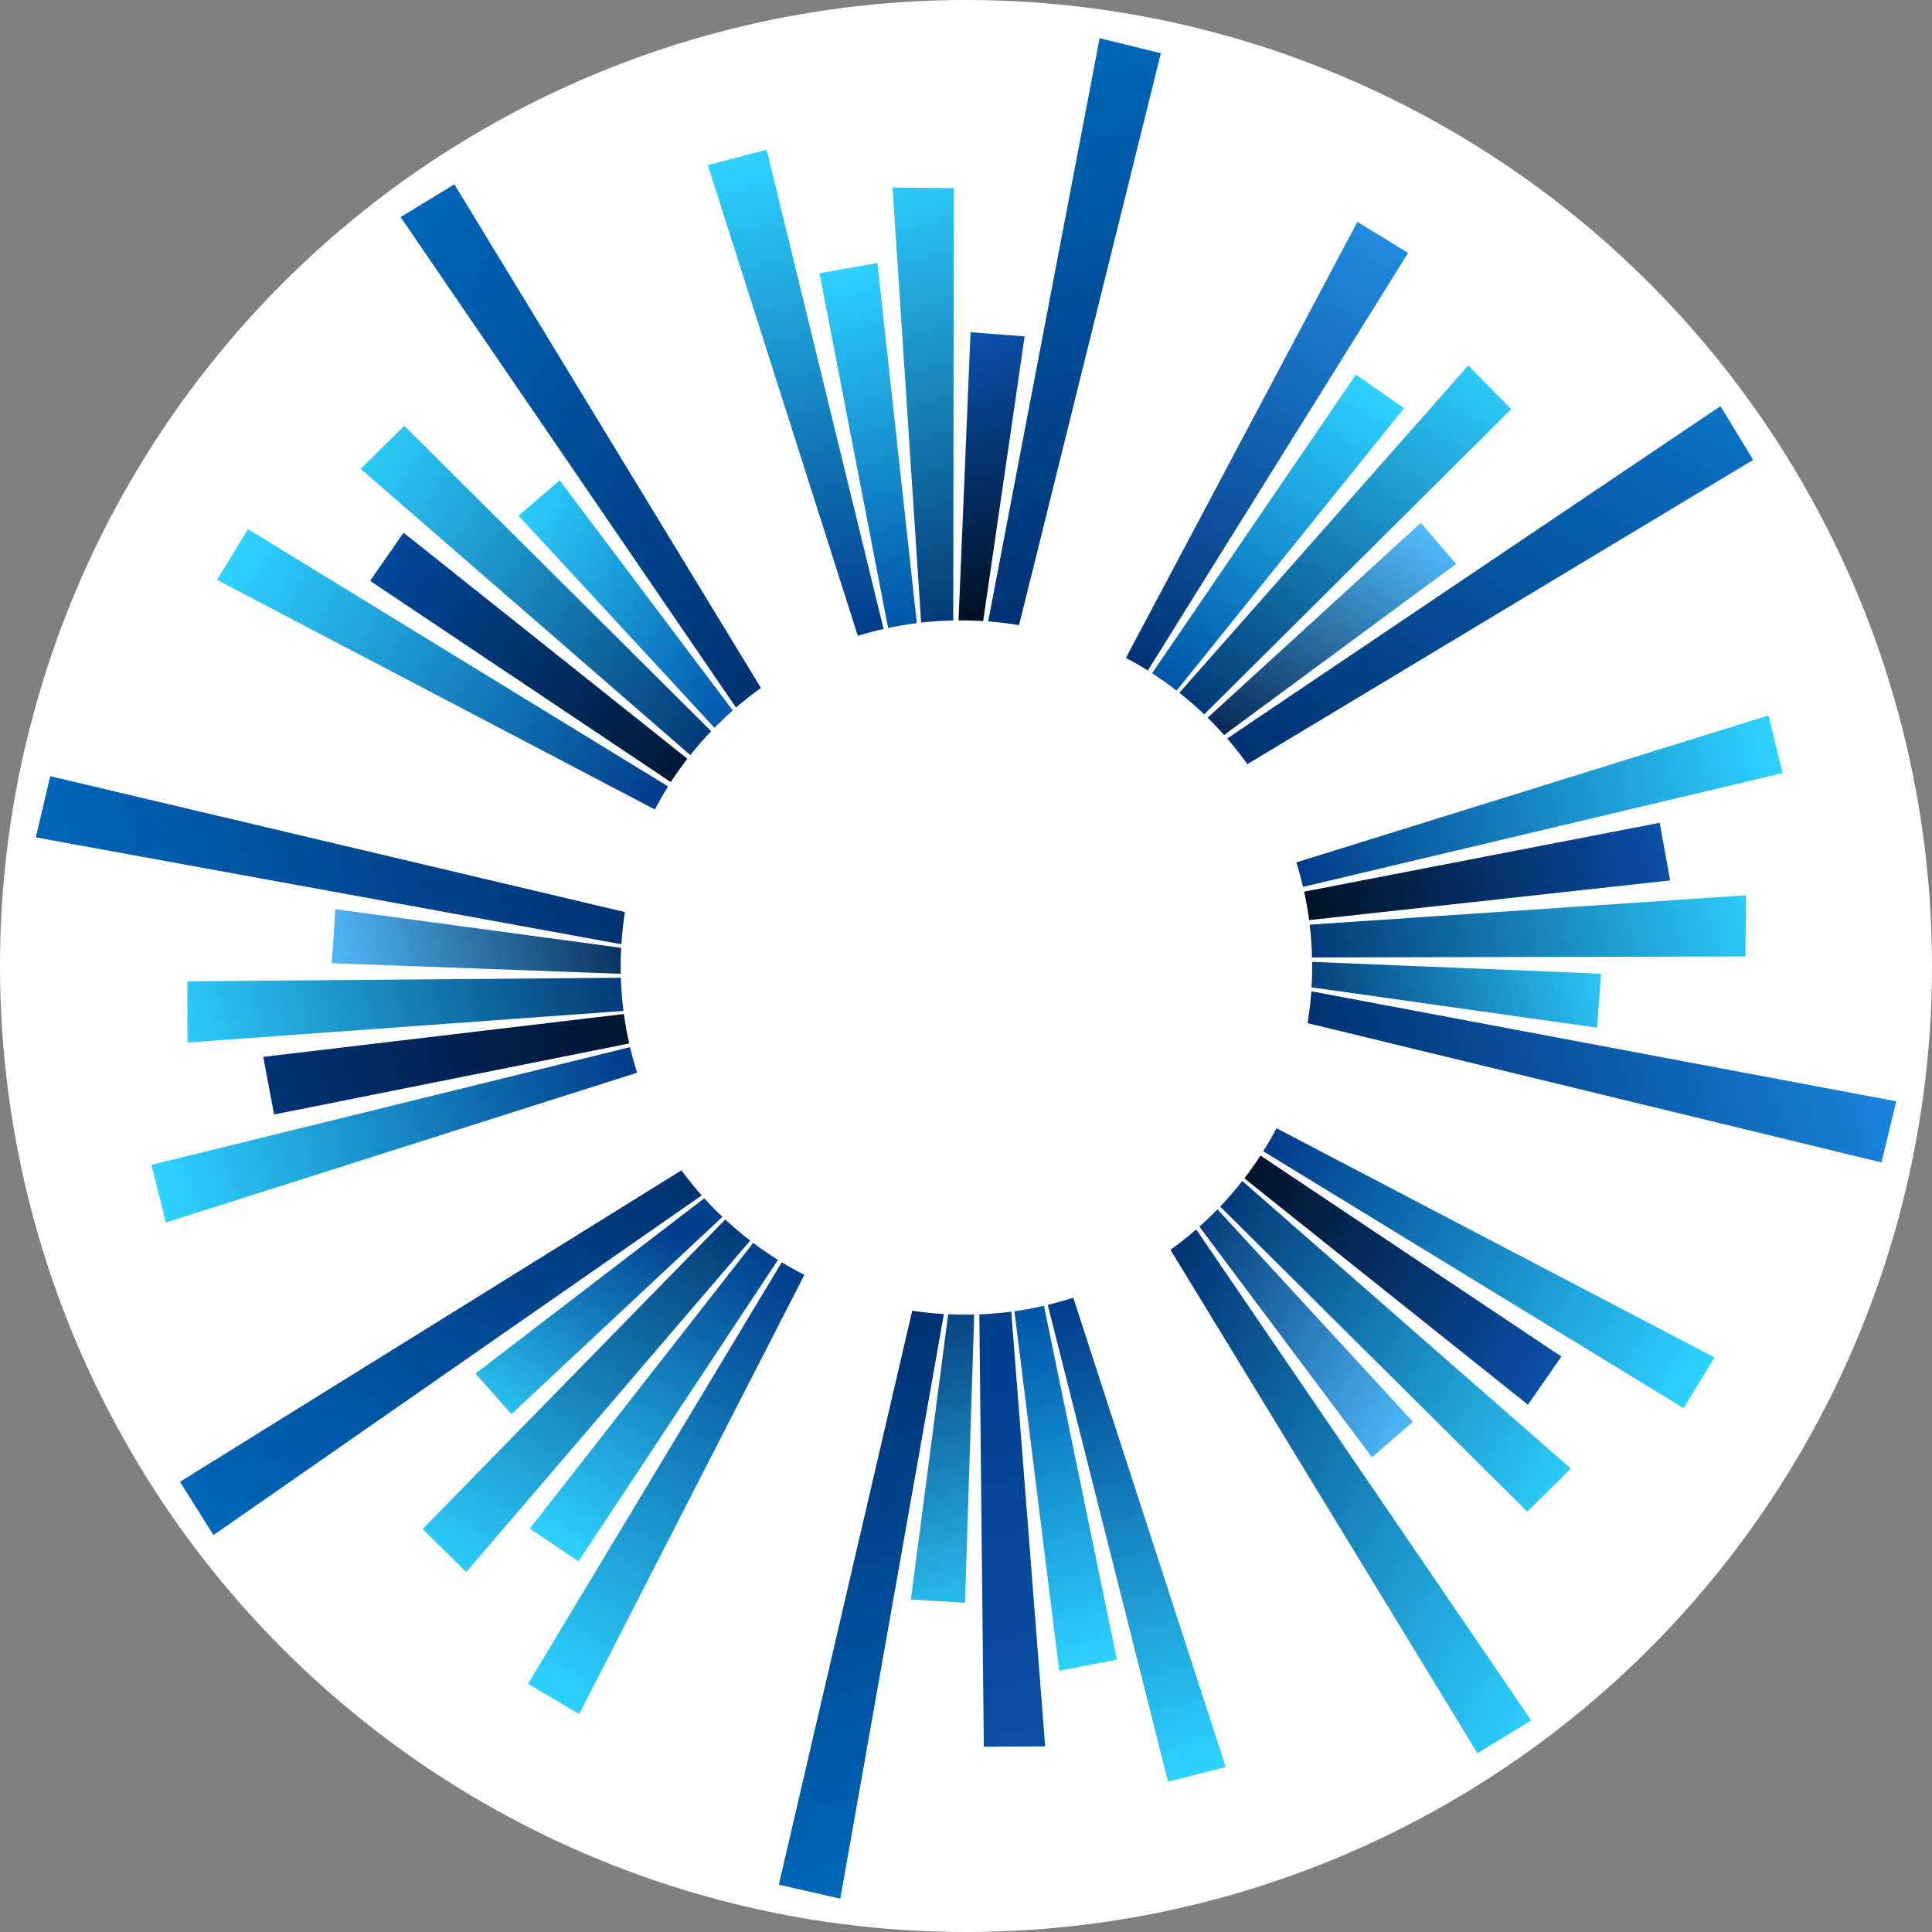
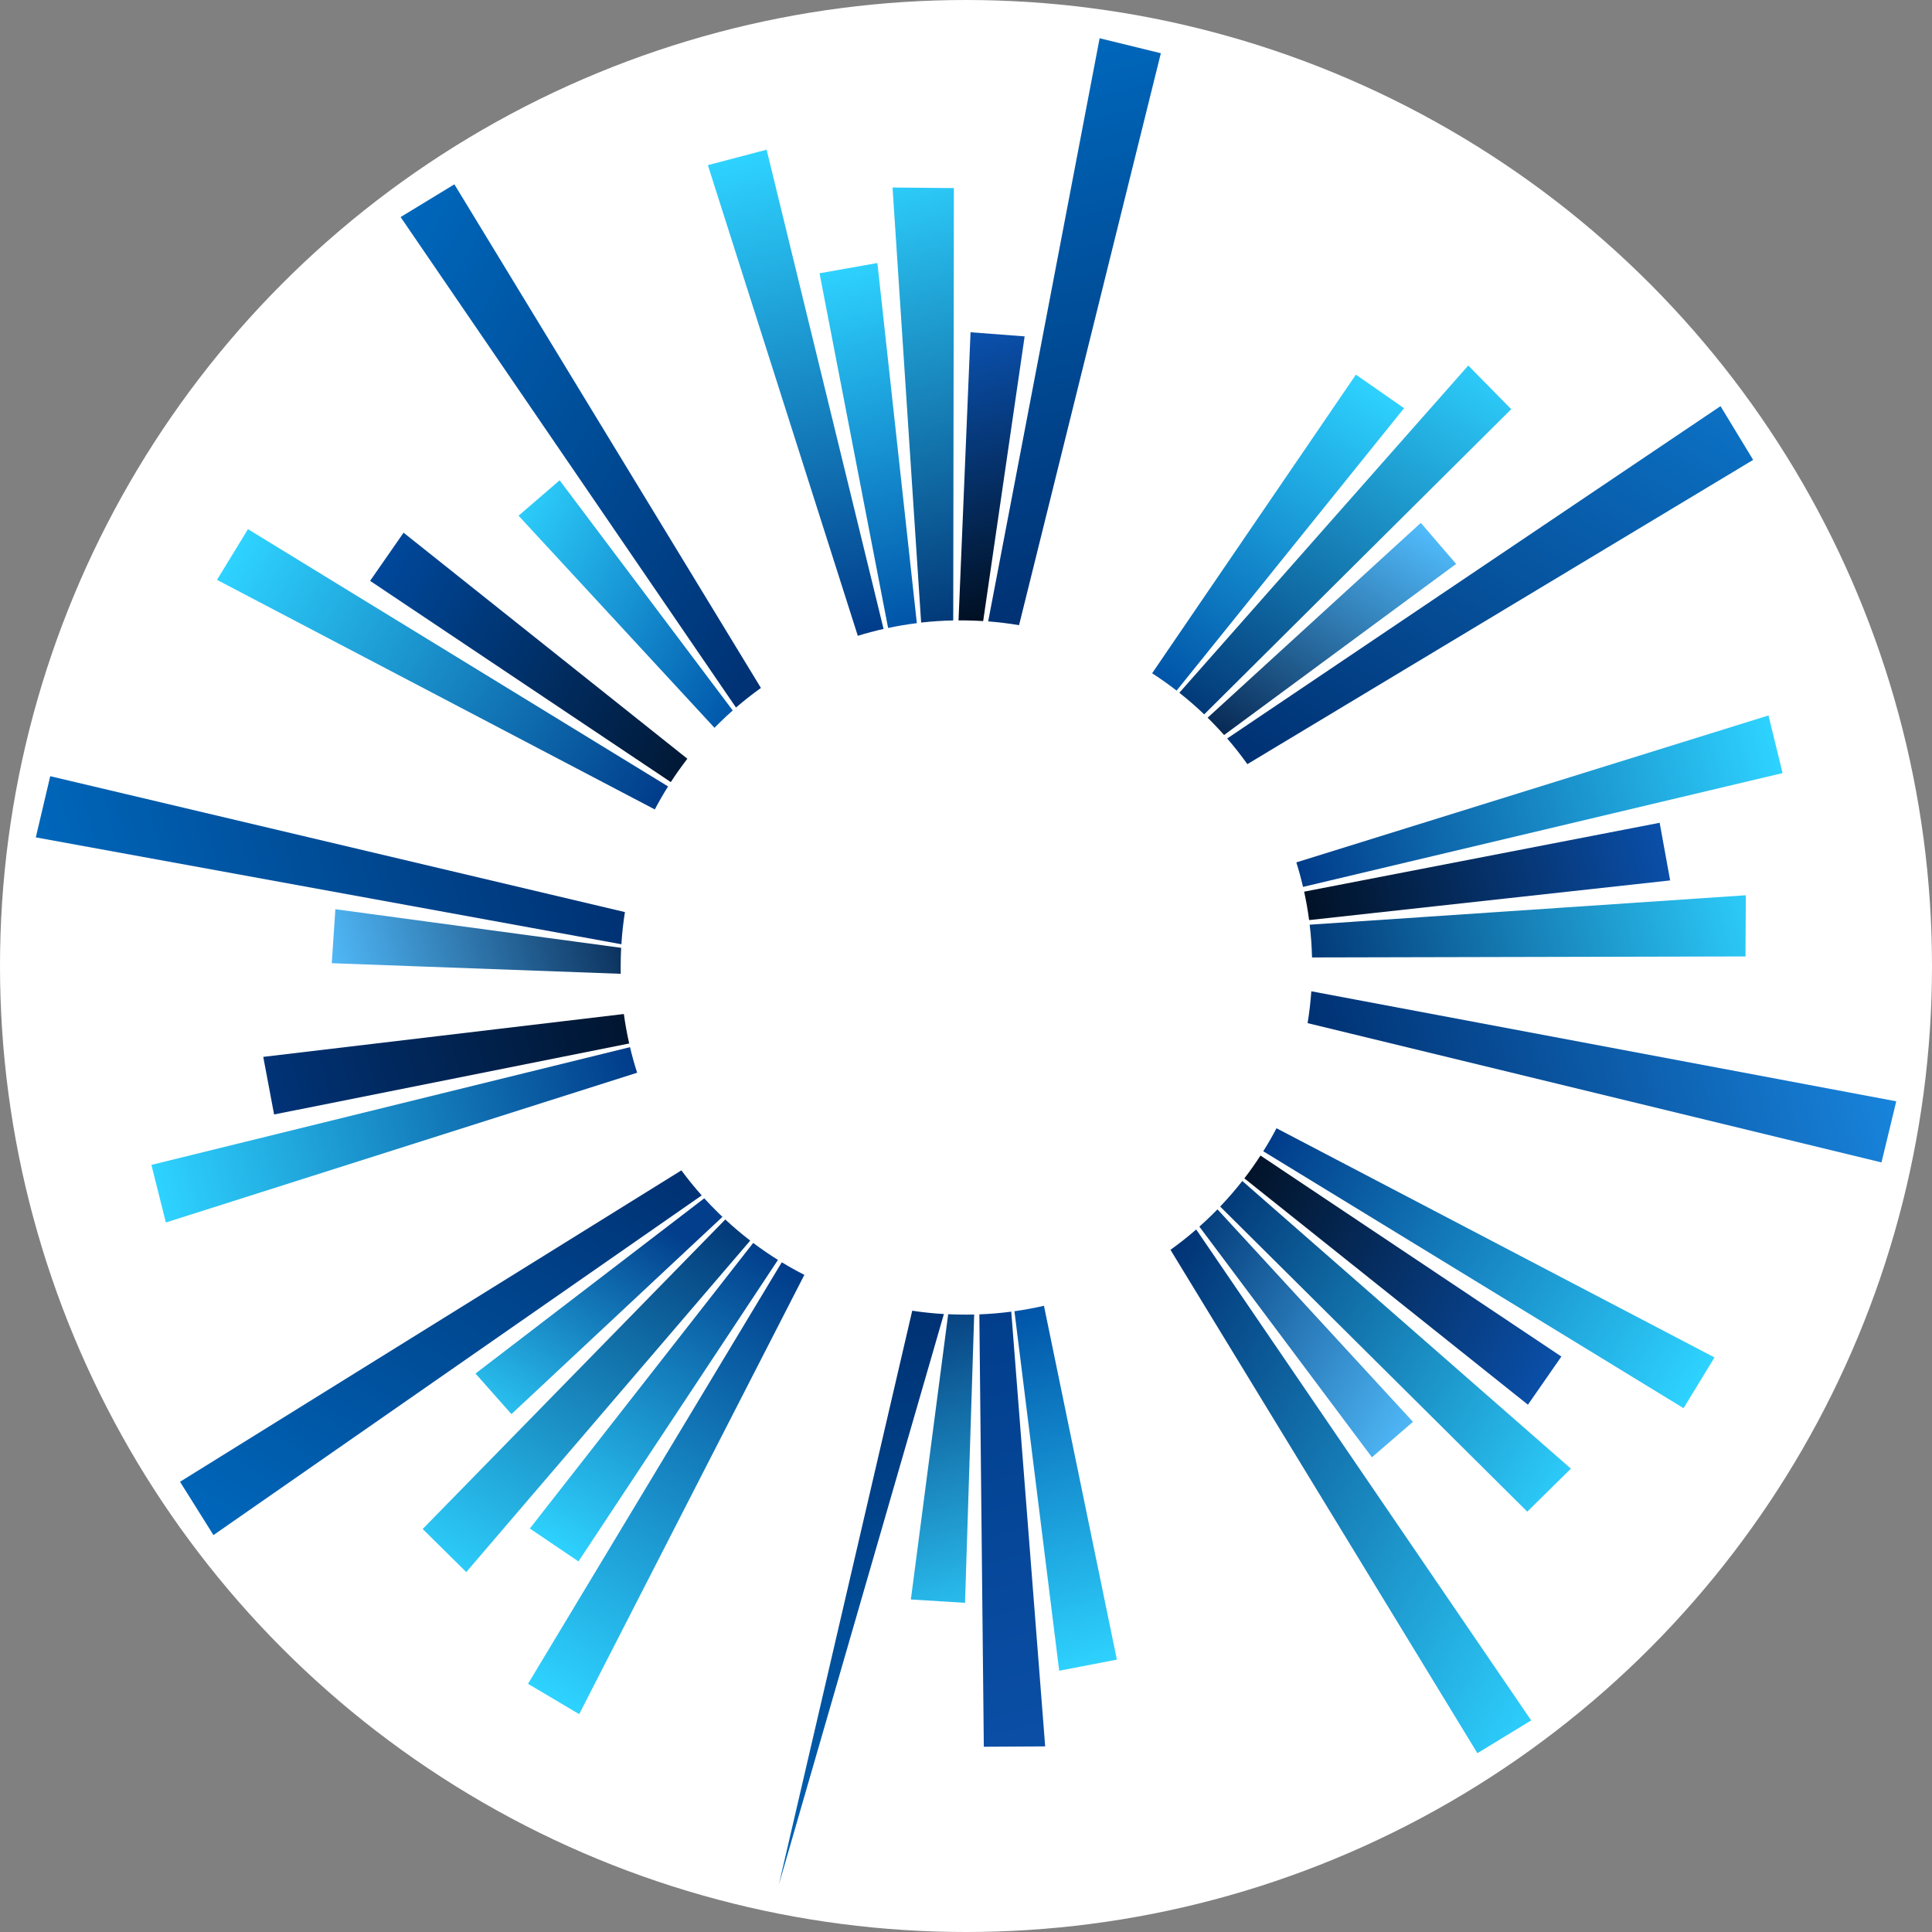
<svg xmlns="http://www.w3.org/2000/svg" width="54" height="54" viewBox="0 0 54 54" fill="none">
  <rect x="0" y="0" width="54" height="54" fill="#808080" stroke="none" />
  <g clip-path="url(#clip0_1_2)">
    <circle cx="27" cy="27" r="27" fill="white" />
    <mask id="mask0_1_2" style="mask-type:luminance" maskUnits="userSpaceOnUse" x="0" y="0" width="54" height="54">
      <path d="M54 0H0V54H54V0Z" fill="white" />
    </mask>
    <g mask="url(#mask0_1_2)">
      <path fill-rule="evenodd" clip-rule="evenodd" d="M32.446 1.488L30.735 1.069L27.62 17.368C27.911 17.391 28.199 17.426 28.483 17.473L32.446 1.488Z" fill="url(#paint0_linear_1_2)" />
      <path fill-rule="evenodd" clip-rule="evenodd" d="M28.639 9.402L27.127 9.287L26.791 17.34C26.844 17.34 26.897 17.34 26.951 17.34C27.128 17.342 27.305 17.349 27.48 17.359L28.639 9.402Z" fill="url(#paint1_linear_1_2)" />
      <path fill-rule="evenodd" clip-rule="evenodd" d="M26.661 5.257L24.947 5.241L25.746 17.401C26.041 17.368 26.34 17.348 26.643 17.341L26.661 5.257Z" fill="url(#paint2_linear_1_2)" />
      <path fill-rule="evenodd" clip-rule="evenodd" d="M24.523 7.351L22.906 7.638L24.823 17.552C25.087 17.496 25.355 17.451 25.626 17.417L24.523 7.351Z" fill="url(#paint3_linear_1_2)" />
      <path fill-rule="evenodd" clip-rule="evenodd" d="M21.427 4.184L19.785 4.616L23.976 17.771C24.212 17.698 24.452 17.634 24.696 17.579L21.427 4.184Z" fill="url(#paint4_linear_1_2)" />
      <path fill-rule="evenodd" clip-rule="evenodd" d="M49.001 12.854L48.089 11.352L34.3 20.641C34.501 20.873 34.689 21.112 34.864 21.358L49.001 12.854Z" fill="url(#paint5_linear_1_2)" />
      <path fill-rule="evenodd" clip-rule="evenodd" d="M40.699 15.762L39.712 14.614L33.754 20.06C33.795 20.101 33.836 20.142 33.876 20.183C33.992 20.301 34.105 20.422 34.214 20.544L40.699 15.762Z" fill="url(#paint6_linear_1_2)" />
      <path fill-rule="evenodd" clip-rule="evenodd" d="M42.239 11.437L41.039 10.216L32.963 19.363C33.202 19.551 33.434 19.753 33.658 19.967L42.239 11.437Z" fill="url(#paint7_linear_1_2)" />
      <path fill-rule="evenodd" clip-rule="evenodd" d="M39.244 11.409L37.898 10.471L32.202 18.818C32.435 18.968 32.663 19.13 32.886 19.303L39.244 11.409Z" fill="url(#paint8_linear_1_2)" />
-       <path fill-rule="evenodd" clip-rule="evenodd" d="M39.357 7.069L37.939 6.202L31.47 18.388C31.677 18.498 31.882 18.615 32.083 18.741L39.357 7.069Z" fill="url(#paint9_linear_1_2)" />
      <path fill-rule="evenodd" clip-rule="evenodd" d="M52.588 32.49L53.001 30.782L36.652 27.707C36.63 28.008 36.596 28.304 36.548 28.597L52.588 32.49Z" fill="url(#paint10_linear_1_2)" />
-       <path fill-rule="evenodd" clip-rule="evenodd" d="M44.64 28.724L44.749 27.215L36.675 26.885C36.676 26.946 36.676 27.008 36.675 27.07C36.674 27.247 36.669 27.423 36.658 27.597L44.64 28.724Z" fill="url(#paint11_linear_1_2)" />
      <path fill-rule="evenodd" clip-rule="evenodd" d="M48.787 26.733L48.796 25.023L36.606 25.845C36.642 26.146 36.664 26.452 36.672 26.761L48.787 26.733Z" fill="url(#paint12_linear_1_2)" />
      <path fill-rule="evenodd" clip-rule="evenodd" d="M46.681 24.608L46.388 22.997L36.451 24.922C36.508 25.183 36.555 25.448 36.59 25.717L46.681 24.608Z" fill="url(#paint13_linear_1_2)" />
      <path fill-rule="evenodd" clip-rule="evenodd" d="M49.824 21.608L49.43 19.997L36.233 24.104C36.304 24.329 36.366 24.557 36.42 24.789L49.824 21.608Z" fill="url(#paint14_linear_1_2)" />
      <path fill-rule="evenodd" clip-rule="evenodd" d="M41.294 49.002L42.797 48.086L33.434 34.364C33.202 34.567 32.961 34.756 32.715 34.933L41.294 49.002Z" fill="url(#paint15_linear_1_2)" />
      <path fill-rule="evenodd" clip-rule="evenodd" d="M38.346 40.731L39.493 39.741L34.029 33.802C33.983 33.849 33.936 33.896 33.889 33.942C33.769 34.06 33.647 34.175 33.523 34.285L38.346 40.731Z" fill="url(#paint16_linear_1_2)" />
      <path fill-rule="evenodd" clip-rule="evenodd" d="M42.688 42.251L43.907 41.049L34.723 33.009C34.53 33.255 34.324 33.493 34.104 33.724L42.688 42.251Z" fill="url(#paint17_linear_1_2)" />
      <path fill-rule="evenodd" clip-rule="evenodd" d="M42.706 39.262L43.641 37.916L35.231 32.298C35.09 32.516 34.94 32.728 34.78 32.936L42.706 39.262Z" fill="url(#paint18_linear_1_2)" />
      <path fill-rule="evenodd" clip-rule="evenodd" d="M47.056 39.359L47.921 37.941L35.679 31.535C35.564 31.753 35.441 31.968 35.308 32.178L47.056 39.359Z" fill="url(#paint19_linear_1_2)" />
-       <path fill-rule="evenodd" clip-rule="evenodd" d="M21.769 52.676L23.486 53.069L26.382 36.728C26.084 36.71 25.788 36.679 25.497 36.635L21.769 52.676Z" fill="url(#paint20_linear_1_2)" />
+       <path fill-rule="evenodd" clip-rule="evenodd" d="M21.769 52.676L26.382 36.728C26.084 36.71 25.788 36.679 25.497 36.635L21.769 52.676Z" fill="url(#paint20_linear_1_2)" />
      <path fill-rule="evenodd" clip-rule="evenodd" d="M25.459 44.706L26.973 44.799L27.229 36.741C27.163 36.742 27.097 36.744 27.031 36.744C26.853 36.745 26.677 36.741 26.502 36.733L25.459 44.706Z" fill="url(#paint21_linear_1_2)" />
      <path fill-rule="evenodd" clip-rule="evenodd" d="M27.498 48.822L29.213 48.812L28.265 36.661C27.972 36.7 27.674 36.725 27.373 36.737L27.498 48.822Z" fill="url(#paint22_linear_1_2)" />
      <path fill-rule="evenodd" clip-rule="evenodd" d="M29.605 46.698L31.217 46.387L29.179 36.497C28.908 36.559 28.633 36.61 28.354 36.649L29.605 46.698Z" fill="url(#paint23_linear_1_2)" />
-       <path fill-rule="evenodd" clip-rule="evenodd" d="M32.648 49.8L34.259 49.389L29.998 36.271C29.764 36.346 29.526 36.413 29.285 36.472L32.648 49.8Z" fill="url(#paint24_linear_1_2)" />
      <path fill-rule="evenodd" clip-rule="evenodd" d="M5.032 41.416L5.966 42.906L19.613 33.412C19.411 33.185 19.222 32.952 19.045 32.712L5.032 41.416Z" fill="url(#paint25_linear_1_2)" />
      <path fill-rule="evenodd" clip-rule="evenodd" d="M13.291 38.391L14.295 39.525L20.192 34.012C20.145 33.967 20.097 33.921 20.05 33.874C19.924 33.749 19.802 33.622 19.684 33.493L13.291 38.391Z" fill="url(#paint26_linear_1_2)" />
      <path fill-rule="evenodd" clip-rule="evenodd" d="M11.814 42.736L13.032 43.94L20.969 34.675C20.73 34.491 20.497 34.295 20.272 34.085L11.814 42.736Z" fill="url(#paint27_linear_1_2)" />
      <path fill-rule="evenodd" clip-rule="evenodd" d="M14.809 42.723L16.168 43.642L21.744 35.215C21.508 35.068 21.277 34.909 21.052 34.74L14.809 42.723Z" fill="url(#paint28_linear_1_2)" />
      <path fill-rule="evenodd" clip-rule="evenodd" d="M14.758 47.063L16.188 47.911L22.482 35.633C22.268 35.524 22.058 35.407 21.851 35.281L14.758 47.063Z" fill="url(#paint29_linear_1_2)" />
      <path fill-rule="evenodd" clip-rule="evenodd" d="M1.404 21.695L1.001 23.405L17.368 26.392C17.387 26.088 17.42 25.788 17.467 25.493L1.404 21.695Z" fill="url(#paint30_linear_1_2)" />
      <path fill-rule="evenodd" clip-rule="evenodd" d="M9.374 25.413L9.273 26.922L17.35 27.218C17.349 27.152 17.348 27.086 17.348 27.02C17.348 26.843 17.352 26.667 17.362 26.492L9.374 25.413Z" fill="url(#paint31_linear_1_2)" />
-       <path fill-rule="evenodd" clip-rule="evenodd" d="M5.239 27.428L5.239 29.139L17.426 28.256C17.387 27.951 17.363 27.642 17.353 27.329L5.239 27.428Z" fill="url(#paint32_linear_1_2)" />
      <path fill-rule="evenodd" clip-rule="evenodd" d="M7.358 29.54L7.661 31.15L17.586 29.166C17.525 28.896 17.475 28.621 17.437 28.342L7.358 29.54Z" fill="url(#paint33_linear_1_2)" />
      <path fill-rule="evenodd" clip-rule="evenodd" d="M4.232 32.559L4.636 34.169L17.808 29.983C17.733 29.748 17.666 29.51 17.609 29.268L4.232 32.559Z" fill="url(#paint34_linear_1_2)" />
      <path fill-rule="evenodd" clip-rule="evenodd" d="M12.7 5.152L11.197 6.067L20.571 19.776C20.797 19.582 21.029 19.399 21.268 19.228L12.7 5.152Z" fill="url(#paint35_linear_1_2)" />
      <path fill-rule="evenodd" clip-rule="evenodd" d="M15.642 13.425L14.494 14.414L19.97 20.342C20.011 20.3 20.052 20.259 20.094 20.218C20.22 20.093 20.349 19.973 20.48 19.857L15.642 13.425Z" fill="url(#paint36_linear_1_2)" />
-       <path fill-rule="evenodd" clip-rule="evenodd" d="M11.3 11.902L10.08 13.104L19.294 21.105C19.476 20.876 19.671 20.653 19.877 20.437L11.3 11.902Z" fill="url(#paint37_linear_1_2)" />
      <path fill-rule="evenodd" clip-rule="evenodd" d="M11.28 14.889L10.344 16.235L18.749 21.86C18.893 21.637 19.048 21.42 19.212 21.207L11.28 14.889Z" fill="url(#paint38_linear_1_2)" />
      <path fill-rule="evenodd" clip-rule="evenodd" d="M6.931 14.79L6.065 16.207L18.302 22.624C18.416 22.407 18.54 22.192 18.673 21.981L6.931 14.79Z" fill="url(#paint39_linear_1_2)" />
    </g>
  </g>
  <defs>
    <linearGradient id="paint0_linear_1_2" x1="28.078" y1="1.757" x2="31.887" y2="16.58" gradientUnits="userSpaceOnUse">
      <stop stop-color="#0067BB" />
      <stop offset="1" stop-color="#003173" />
    </linearGradient>
    <linearGradient id="paint1_linear_1_2" x1="26.71" y1="9.404" x2="28.739" y2="17.213" gradientUnits="userSpaceOnUse">
      <stop stop-color="#0A51AE" />
      <stop offset="1" stop-color="#000E1F" />
    </linearGradient>
    <linearGradient id="paint2_linear_1_2" x1="24.611" y1="5.326" x2="27.766" y2="17.745" gradientUnits="userSpaceOnUse">
      <stop stop-color="#2CCBF9" />
      <stop offset="1" stop-color="#003171" />
    </linearGradient>
    <linearGradient id="paint3_linear_1_2" x1="23.394" y1="7.514" x2="25.917" y2="17.448" gradientUnits="userSpaceOnUse">
      <stop stop-color="#2ED2FE" />
      <stop offset="1" stop-color="#0053A7" />
    </linearGradient>
    <linearGradient id="paint4_linear_1_2" x1="20.612" y1="4.367" x2="23.974" y2="17.919" gradientUnits="userSpaceOnUse">
      <stop stop-color="#2ED3FF" />
      <stop offset="1" stop-color="#003A88" />
    </linearGradient>
    <linearGradient id="paint5_linear_1_2" x1="45.694" y1="9.933" x2="37.884" y2="23.115" gradientUnits="userSpaceOnUse">
      <stop offset="0" stop-color="#0C71C4" />
      <stop offset="1" stop-color="#003173" />
    </linearGradient>
    <linearGradient id="paint6_linear_1_2" x1="39.324" y1="14.393" x2="35.23" y2="21.352" gradientUnits="userSpaceOnUse">
      <stop stop-color="#51BCFC" />
      <stop offset="1" stop-color="#062651" />
    </linearGradient>
    <linearGradient id="paint7_linear_1_2" x1="40.741" y1="10.04" x2="34.202" y2="21.069" gradientUnits="userSpaceOnUse">
      <stop stop-color="#2CCBF9" />
      <stop offset="1" stop-color="#003171" />
    </linearGradient>
    <linearGradient id="paint8_linear_1_2" x1="38.33" y1="10.727" x2="33.098" y2="19.552" gradientUnits="userSpaceOnUse">
      <stop stop-color="#2ED2FE" />
      <stop offset="1" stop-color="#0053A7" />
    </linearGradient>
    <linearGradient id="paint9_linear_1_2" x1="38.65" y1="6.621" x2="31.572" y2="18.61" gradientUnits="userSpaceOnUse">
      <stop stop-color="#228AE1" />
      <stop offset="1" stop-color="#013376" />
    </linearGradient>
    <linearGradient id="paint10_linear_1_2" x1="52.302" y1="28.108" x2="37.454" y2="31.977" gradientUnits="userSpaceOnUse">
      <stop stop-color="#1884DC" />
      <stop offset="1" stop-color="#003173" />
    </linearGradient>
    <linearGradient id="paint11_linear_1_2" x1="44.631" y1="26.772" x2="36.8" y2="28.818" gradientUnits="userSpaceOnUse">
      <stop stop-color="#2BC6F5" />
      <stop offset="1" stop-color="#043D7B" />
    </linearGradient>
    <linearGradient id="paint12_linear_1_2" x1="48.71" y1="24.689" x2="36.277" y2="27.914" gradientUnits="userSpaceOnUse">
      <stop stop-color="#2CCBF9" />
      <stop offset="1" stop-color="#003171" />
    </linearGradient>
    <linearGradient id="paint13_linear_1_2" x1="46.514" y1="23.477" x2="36.58" y2="26.082" gradientUnits="userSpaceOnUse">
      <stop stop-color="#0A4FA9" />
      <stop offset="1" stop-color="#011125" />
    </linearGradient>
    <linearGradient id="paint14_linear_1_2" x1="49.638" y1="20.794" x2="36.144" y2="24.318" gradientUnits="userSpaceOnUse">
      <stop stop-color="#2ED3FF" />
      <stop offset="1" stop-color="#003A88" />
    </linearGradient>
    <linearGradient id="paint15_linear_1_2" x1="44.212" y1="45.689" x2="31.003" y2="37.888" gradientUnits="userSpaceOnUse">
      <stop stop-color="#2DCEFC" />
      <stop offset="1" stop-color="#013376" />
    </linearGradient>
    <linearGradient id="paint16_linear_1_2" x1="39.734" y1="39.334" x2="32.766" y2="35.219" gradientUnits="userSpaceOnUse">
      <stop stop-color="#4FB7F6" />
      <stop offset="1" stop-color="#033B7A" />
    </linearGradient>
    <linearGradient id="paint17_linear_1_2" x1="44.083" y1="40.751" x2="33.026" y2="34.222" gradientUnits="userSpaceOnUse">
      <stop stop-color="#2CCBF9" />
      <stop offset="1" stop-color="#003171" />
    </linearGradient>
    <linearGradient id="paint18_linear_1_2" x1="43.388" y1="38.346" x2="34.547" y2="33.142" gradientUnits="userSpaceOnUse">
      <stop stop-color="#0A4FA8" />
      <stop offset="1" stop-color="#021328" />
    </linearGradient>
    <linearGradient id="paint19_linear_1_2" x1="47.498" y1="38.656" x2="35.49" y2="31.564" gradientUnits="userSpaceOnUse">
      <stop stop-color="#2ED3FF" />
      <stop offset="1" stop-color="#003A88" />
    </linearGradient>
    <linearGradient id="paint20_linear_1_2" x1="26.152" y1="52.343" x2="22.142" y2="37.568" gradientUnits="userSpaceOnUse">
      <stop stop-color="#0067BB" />
      <stop offset="1" stop-color="#003173" />
    </linearGradient>
    <linearGradient id="paint21_linear_1_2" x1="27.43" y1="44.676" x2="25.325" y2="36.875" gradientUnits="userSpaceOnUse">
      <stop stop-color="#29BCED" />
      <stop offset="1" stop-color="#07407F" />
    </linearGradient>
    <linearGradient id="paint22_linear_1_2" x1="29.54" y1="48.722" x2="26.147" y2="36.38" gradientUnits="userSpaceOnUse">
      <stop stop-color="#0A4FA6" />
      <stop offset="1" stop-color="#013D8A" />
    </linearGradient>
    <linearGradient id="paint23_linear_1_2" x1="30.732" y1="46.518" x2="28.06" y2="36.618" gradientUnits="userSpaceOnUse">
      <stop stop-color="#2ED2FE" />
      <stop offset="1" stop-color="#0053A7" />
    </linearGradient>
    <linearGradient id="paint24_linear_1_2" x1="33.457" y1="49.606" x2="29.829" y2="36.165" gradientUnits="userSpaceOnUse">
      <stop stop-color="#2ED3FF" />
      <stop offset="1" stop-color="#003A88" />
    </linearGradient>
    <linearGradient id="paint25_linear_1_2" x1="8.373" y1="44.282" x2="15.984" y2="30.988" gradientUnits="userSpaceOnUse">
      <stop stop-color="#0067BB" />
      <stop offset="1" stop-color="#003173" />
    </linearGradient>
    <linearGradient id="paint26_linear_1_2" x1="14.706" y1="39.761" x2="18.29" y2="34.1" gradientUnits="userSpaceOnUse">
      <stop stop-color="#29BFEF" />
      <stop offset="1" stop-color="#023E8B" />
    </linearGradient>
    <linearGradient id="paint27_linear_1_2" x1="13.332" y1="44.112" x2="19.712" y2="32.992" gradientUnits="userSpaceOnUse">
      <stop stop-color="#2CCBF9" />
      <stop offset="1" stop-color="#003171" />
    </linearGradient>
    <linearGradient id="paint28_linear_1_2" x1="15.732" y1="43.392" x2="20.837" y2="34.493" gradientUnits="userSpaceOnUse">
      <stop stop-color="#2ED2FE" />
      <stop offset="1" stop-color="#013D8A" />
    </linearGradient>
    <linearGradient id="paint29_linear_1_2" x1="15.47" y1="47.499" x2="22.387" y2="35.414" gradientUnits="userSpaceOnUse">
      <stop stop-color="#2ED3FF" />
      <stop offset="1" stop-color="#003A88" />
    </linearGradient>
    <linearGradient id="paint30_linear_1_2" x1="1.716" y1="26.084" x2="16.544" y2="22.132" gradientUnits="userSpaceOnUse">
      <stop stop-color="#0067BB" />
      <stop offset="1" stop-color="#003173" />
    </linearGradient>
    <linearGradient id="paint31_linear_1_2" x1="9.395" y1="27.379" x2="17.22" y2="25.299" gradientUnits="userSpaceOnUse">
      <stop stop-color="#50B8F7" />
      <stop offset="1" stop-color="#0B2F5B" />
    </linearGradient>
    <linearGradient id="paint32_linear_1_2" x1="5.328" y1="29.472" x2="17.742" y2="26.173" gradientUnits="userSpaceOnUse">
      <stop stop-color="#2CCBF9" />
      <stop offset="1" stop-color="#003171" />
    </linearGradient>
    <linearGradient id="paint33_linear_1_2" x1="7.532" y1="30.665" x2="17.464" y2="28.025" gradientUnits="userSpaceOnUse">
      <stop stop-color="#013377" />
      <stop offset="1" stop-color="#01152F" />
    </linearGradient>
    <linearGradient id="paint34_linear_1_2" x1="4.422" y1="33.367" x2="17.907" y2="29.782" gradientUnits="userSpaceOnUse">
      <stop stop-color="#2ED3FF" />
      <stop offset="1" stop-color="#003A88" />
    </linearGradient>
    <linearGradient id="paint35_linear_1_2" x1="9.8" y1="8.443" x2="23.01" y2="16.23" gradientUnits="userSpaceOnUse">
      <stop stop-color="#0067BB" />
      <stop offset="1" stop-color="#003173" />
    </linearGradient>
    <linearGradient id="paint36_linear_1_2" x1="14.271" y1="14.803" x2="21.243" y2="18.899" gradientUnits="userSpaceOnUse">
      <stop stop-color="#2CCCFA" />
      <stop offset="1" stop-color="#0054A8" />
    </linearGradient>
    <linearGradient id="paint37_linear_1_2" x1="9.904" y1="13.401" x2="20.948" y2="19.938" gradientUnits="userSpaceOnUse">
      <stop stop-color="#2CCBF9" />
      <stop offset="1" stop-color="#003171" />
    </linearGradient>
    <linearGradient id="paint38_linear_1_2" x1="10.599" y1="15.803" x2="19.432" y2="21.031" gradientUnits="userSpaceOnUse">
      <stop stop-color="#00489B" />
      <stop offset="1" stop-color="#011835" />
    </linearGradient>
    <linearGradient id="paint39_linear_1_2" x1="6.488" y1="15.493" x2="18.49" y2="22.595" gradientUnits="userSpaceOnUse">
      <stop stop-color="#2ED3FF" />
      <stop offset="1" stop-color="#003A88" />
    </linearGradient>
    <clipPath id="clip0_1_2">
      <rect width="54" height="54" fill="white" />
    </clipPath>
  </defs>
</svg>